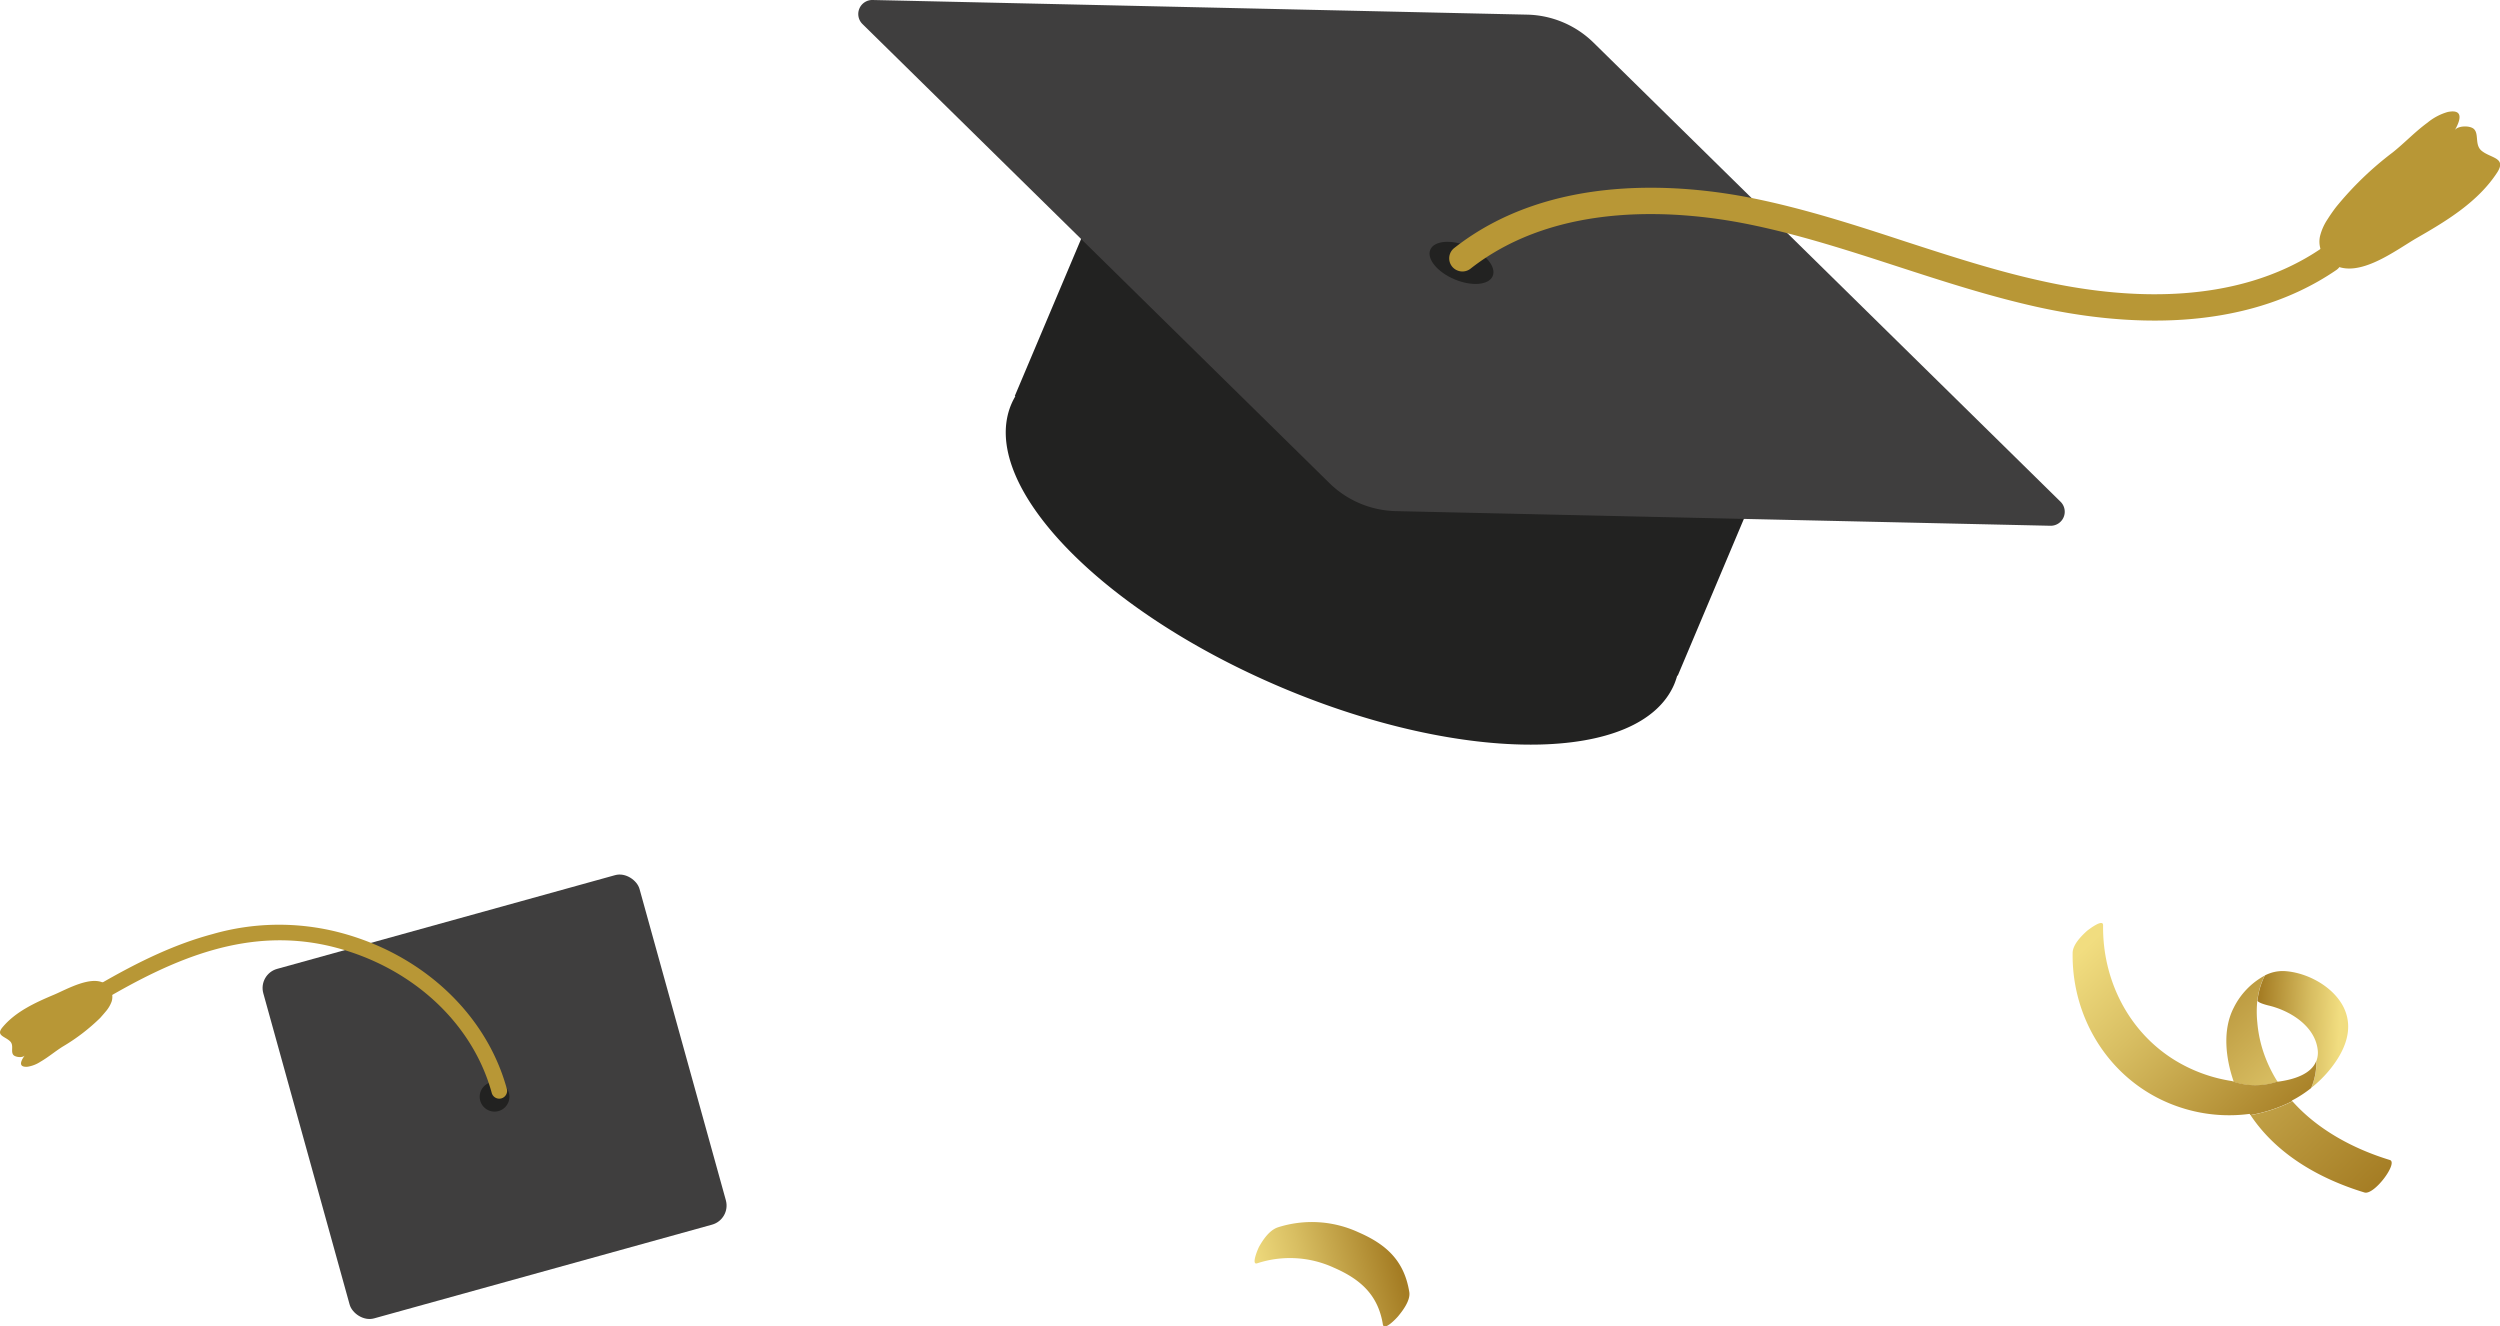
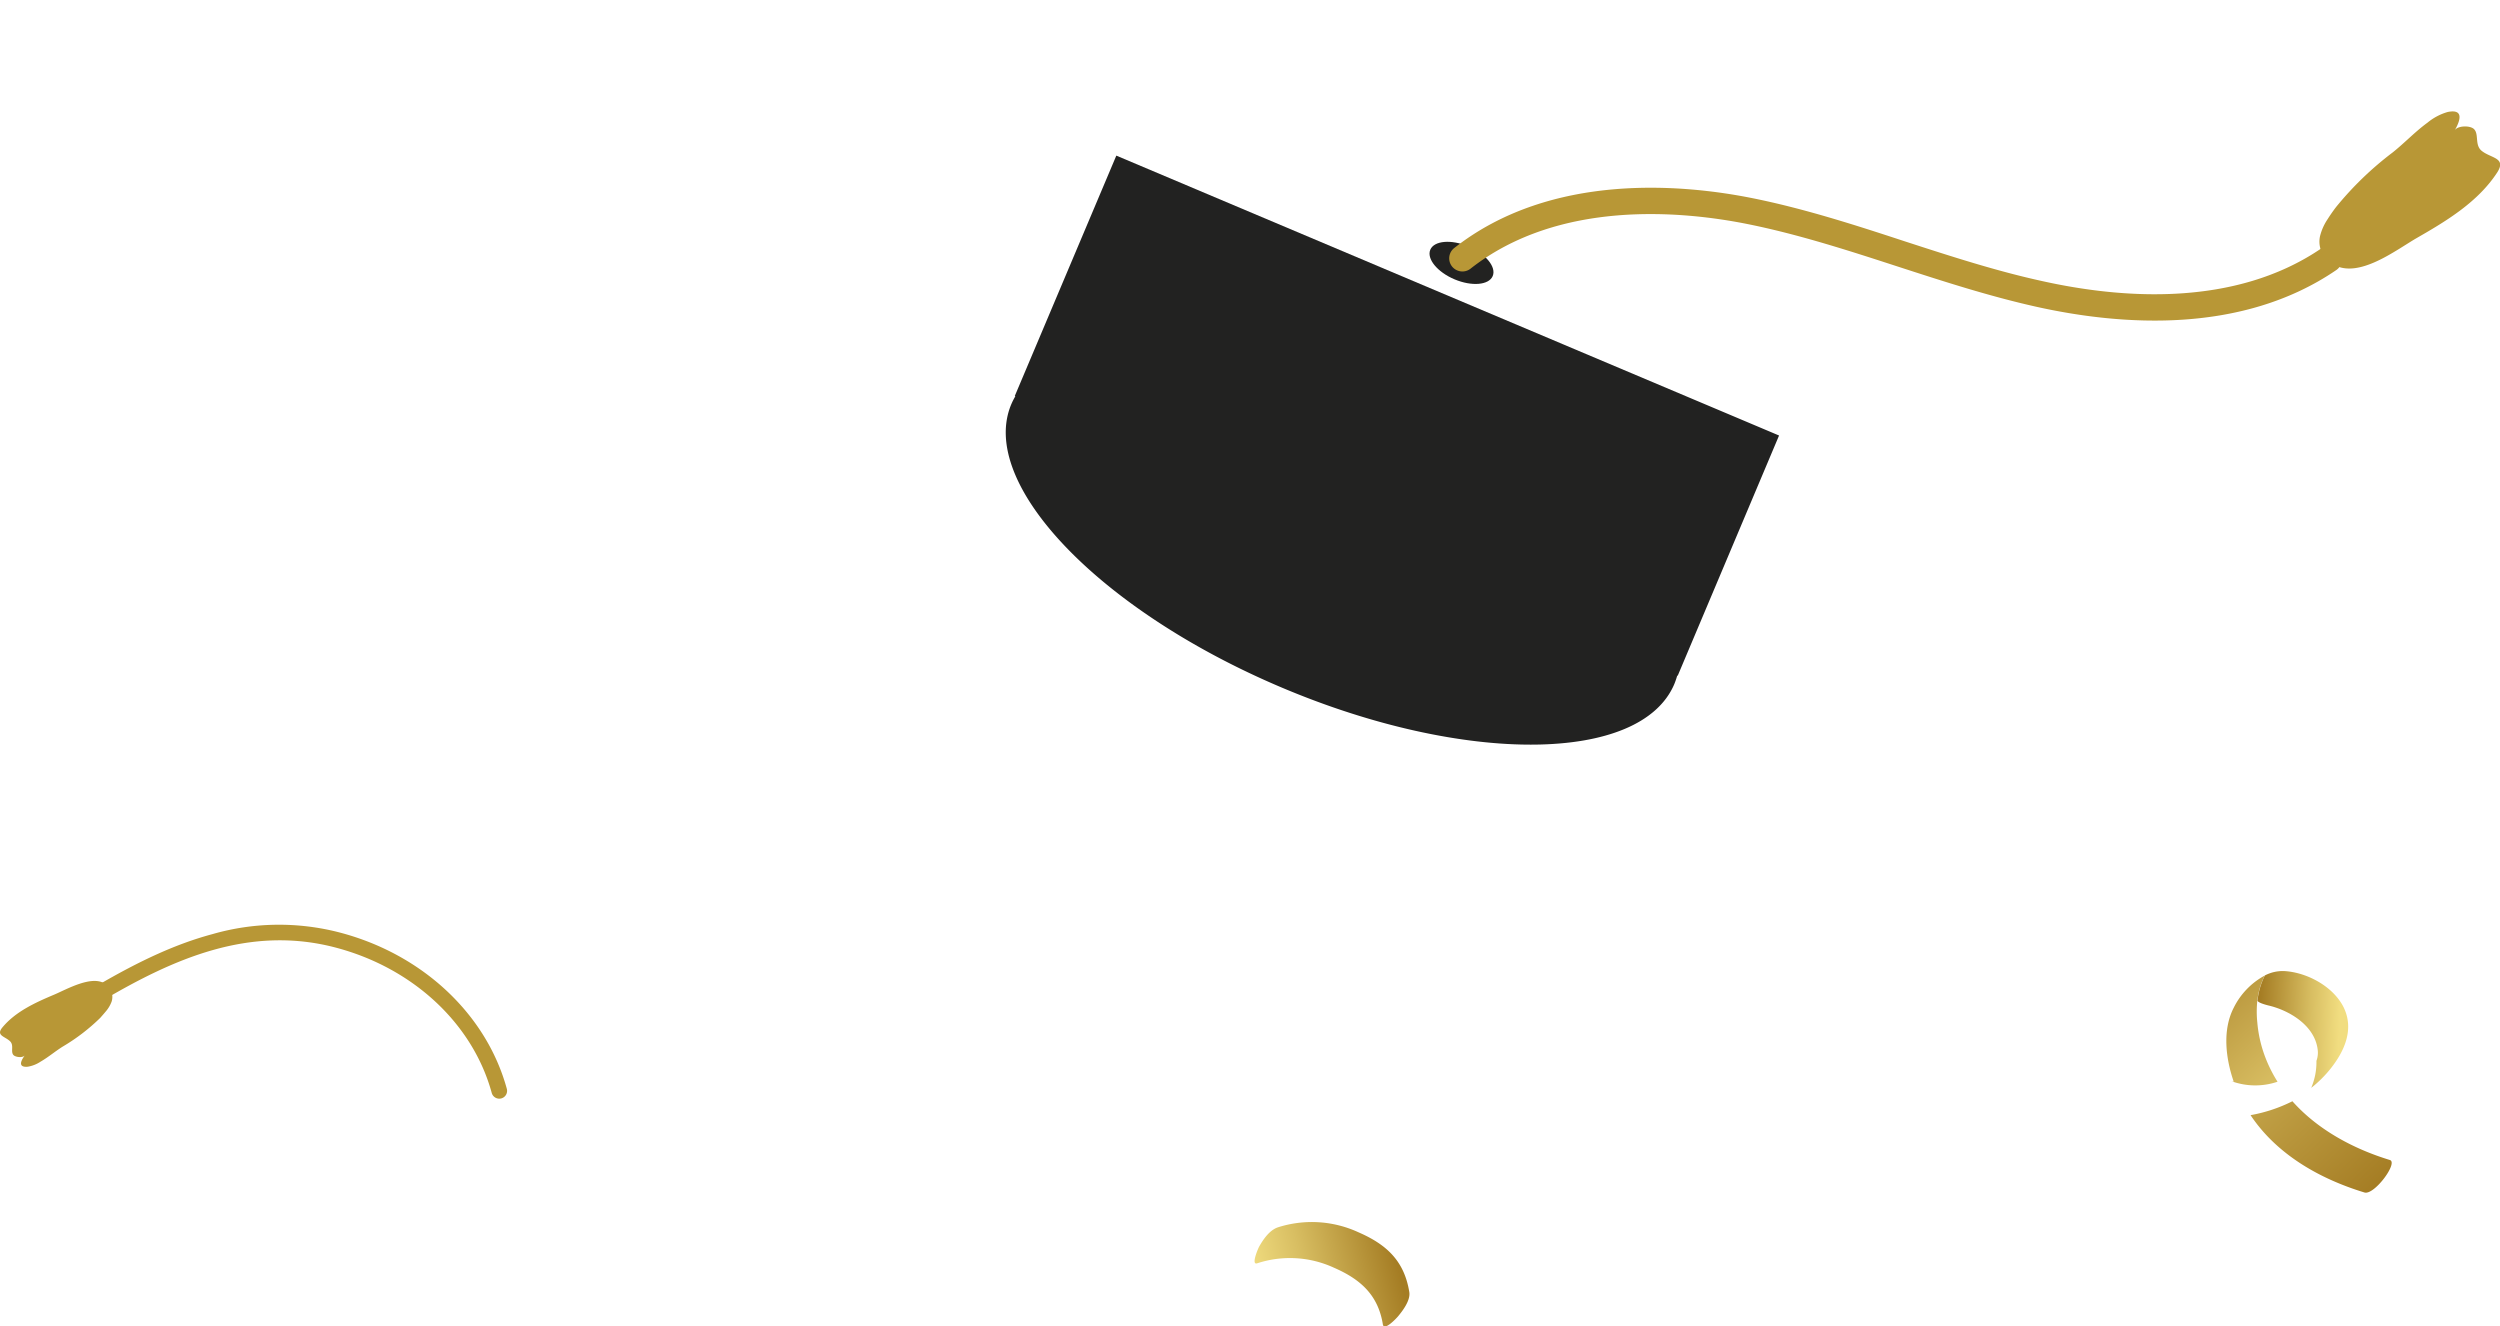
<svg xmlns="http://www.w3.org/2000/svg" xmlns:xlink="http://www.w3.org/1999/xlink" viewBox="0 0 573.69 304.34">
  <defs>
    <style>.cls-1{fill:#222221;}.cls-2{fill:#3f3e3e;}.cls-3{fill:#b89736;}.cls-4{fill:url(#linear-gradient);}.cls-5{fill:url(#New_Gradient_Swatch);}.cls-6{fill:url(#New_Gradient_Swatch-2);}.cls-7{fill:url(#New_Gradient_Swatch-3);}.cls-8{fill:url(#New_Gradient_Swatch-4);}</style>
    <linearGradient id="linear-gradient" x1="93.92" y1="-676.43" x2="141.33" y2="-629.02" gradientTransform="matrix(0.03, -1, -1, -0.03, -135.29, 339.64)" gradientUnits="userSpaceOnUse">
      <stop offset="0.14" stop-color="#f1dd80" />
      <stop offset="0.99" stop-color="#a57d24" />
    </linearGradient>
    <linearGradient id="New_Gradient_Swatch" x1="122.39" y1="-650.13" x2="122.39" y2="-668.37" gradientTransform="matrix(0.03, -1, -1, -0.03, -135.29, 339.64)" gradientUnits="userSpaceOnUse">
      <stop offset="0" stop-color="#a57d24" />
      <stop offset="0.64" stop-color="#d8be62" />
      <stop offset="1" stop-color="#f1dd80" />
    </linearGradient>
    <linearGradient id="New_Gradient_Swatch-2" x1="98.71" y1="-656.19" x2="142.93" y2="-611.98" xlink:href="#New_Gradient_Swatch" />
    <linearGradient id="New_Gradient_Swatch-3" x1="86.13" y1="-676.54" x2="150.57" y2="-612.1" xlink:href="#New_Gradient_Swatch" />
    <linearGradient id="New_Gradient_Swatch-4" x1="1534.8" y1="-1486.26" x2="1567.57" y2="-1486.26" gradientTransform="matrix(-0.97, 0.25, -0.25, -0.97, 1438.51, -1532.46)" xlink:href="#New_Gradient_Swatch" />
  </defs>
  <g id="Слой_2" data-name="Слой 2">
    <g id="Object">
      <path class="cls-1" d="M408.25,99.94,256.17,35.71l-23.3,55.16.13.06a15.72,15.72,0,0,0-.93,1.83c-7.68,18.19,20.14,47.31,62.14,65.05s82.26,17.37,90-.82a18.5,18.5,0,0,0,.67-1.94l.12,0Z" />
-       <path class="cls-2" d="M200.25,0l150.2,3.36A22.44,22.44,0,0,1,365.7,9.81L472.84,115.13a3.22,3.22,0,0,1-2.33,5.52l-150.2-3.36a22.51,22.51,0,0,1-15.26-6.45L197.92,5.52A3.22,3.22,0,0,1,200.25,0Z" />
      <path class="cls-1" d="M342.54,63.35c-.88,2.08-4.8,2.42-8.76.75s-6.44-4.72-5.56-6.8,4.8-2.42,8.75-.75S343.42,61.26,342.54,63.35Z" />
      <path class="cls-3" d="M334.4,62.05a3,3,0,0,1-.68-5.14c22.18-17.43,52.38-14.65,68.4-11.44,12,2.41,23.85,6.25,35.26,10,10.14,3.29,20.62,6.7,31.11,9,18.31,4.09,44.31,6.11,64.23-7.49a3,3,0,0,1,3.39,5c-21.7,14.82-49.46,12.74-68.93,8.39-10.77-2.41-21.39-5.86-31.65-9.19-11.26-3.66-22.89-7.44-34.59-9.78-15-3-43.22-5.67-63.51,10.27A3,3,0,0,1,334.4,62.05Z" />
      <path class="cls-3" d="M536.05,47.54a75.06,75.06,0,0,1,13-12.55c2.74-2.18,5.13-4.75,8-6.84a12.81,12.81,0,0,1,4.67-2.46c3.75-.73,2.86,2,1.57,4.24.65-1.14,3.59-1.18,4.45-.29,1.18,1.22.08,3.66,1.78,5,2.14,1.71,5.75,1.54,3.49,5-4.38,6.68-11.48,11-18.27,14.89-4.91,2.82-13.55,9.62-19.36,6.11a5.87,5.87,0,0,1-3-6.4,12.27,12.27,0,0,1,1.79-4C534.75,49.32,535.38,48.42,536.05,47.54Z" />
-       <rect class="cls-2" x="68.7" y="210.06" width="89.59" height="83.23" rx="4.55" transform="translate(-63.13 39.49) rotate(-15.5)" />
-       <path class="cls-1" d="M116.46,253.35a3.41,3.41,0,1,1-1.29-4.64A3.4,3.4,0,0,1,116.46,253.35Z" />
      <path class="cls-3" d="M22,229.47a1.68,1.68,0,0,1-.66-.66,1.79,1.79,0,0,1,.64-2.45c10.46-6.13,18.71-9.84,26.77-12A55.22,55.22,0,0,1,78,214c19,5,33.63,18.76,38.3,35.85a1.79,1.79,0,1,1-3.46.95c-4.33-15.87-18-28.64-35.76-33.34-19.87-5.26-37.36,2.66-53.3,12A1.79,1.79,0,0,1,22,229.47Z" />
      <path class="cls-3" d="M23,233.58a44.82,44.82,0,0,1-8.56,6.56c-1.77,1.1-3.36,2.47-5.17,3.51a7.53,7.53,0,0,1-2.93,1.14c-2.27.18-1.56-1.36-.65-2.61-.46.63-2.2.45-2.65-.13-.62-.81.2-2.18-.72-3.09C1.13,237.8-1,237.65.55,235.77c3-3.63,7.6-5.72,11.85-7.51,2.88-1.21,8.88-4.7,11.87-2.38a3.5,3.5,0,0,1,1.33,4,7.41,7.41,0,0,1-1.34,2.24C23.85,232.62,23.41,233.11,23,233.58Z" />
      <path class="cls-4" d="M518,229.64a24,24,0,0,0,0,5,29.25,29.25,0,0,0,1.91,8.19,31.42,31.42,0,0,0,2.73,5.4,15.87,15.87,0,0,1-10.53-.11l.47.08c-1.82-5.28-2.64-11.79,0-16.93a16.9,16.9,0,0,1,7.12-7.4,16.62,16.62,0,0,0-1.7,5.83Z" />
      <path class="cls-5" d="M531.57,243.44a5.45,5.45,0,0,0,.26-2.75c-.75-5.37-6.4-8.8-11.24-9.95-.2-.05-2.23-.53-2.55-1.07a16.62,16.62,0,0,1,1.7-5.83,8.9,8.9,0,0,1,4.49-1c5.27.31,11.32,3.62,13.63,8.42,2.38,5,.12,10-3.07,14a27.31,27.31,0,0,1-4.42,4.38A15.11,15.11,0,0,0,531.57,243.44Z" />
-       <path class="cls-6" d="M482.61,212.33c-.17,12.46,5.77,24.41,16.52,31a35.19,35.19,0,0,0,13,4.74,15.87,15.87,0,0,0,10.53.11l0,.05c3.87-.5,7.77-1.8,8.88-4.81a15.11,15.11,0,0,1-1.2,6.27,27.62,27.62,0,0,1-4.44,2.88,1.36,1.36,0,0,1,.12.12,34.87,34.87,0,0,1-9.6,3.19c-.06-.1-.13-.18-.19-.27a35.57,35.57,0,0,1-15.68-1.42c-15.38-4.93-25.15-19.51-24.93-35.48,0-1.93,2-3.92,3.32-5.12C479.29,213.33,482.63,210.71,482.61,212.33Z" />
      <path class="cls-7" d="M548.41,266.19c2,.61-3.59,8.13-5.81,7.46-10.42-3.17-20.2-8.81-26.15-17.75a34.87,34.87,0,0,0,9.6-3.19C531.86,259.24,540.05,263.64,548.41,266.19Z" />
      <path class="cls-8" d="M288.49,289.9a24.13,24.13,0,0,1,17.6,1c6.12,2.66,10.15,6.27,11.24,13,.28,1.69,3.21-1.5,3.47-1.81,1.11-1.33,2.91-3.71,2.6-5.6-1.15-7.09-5.14-10.88-11.69-13.72a25.54,25.54,0,0,0-18.45-1.13c-1.92.64-3.36,2.73-4.31,4.42C288.77,286.34,287,290.4,288.49,289.9Z" />
    </g>
  </g>
</svg>